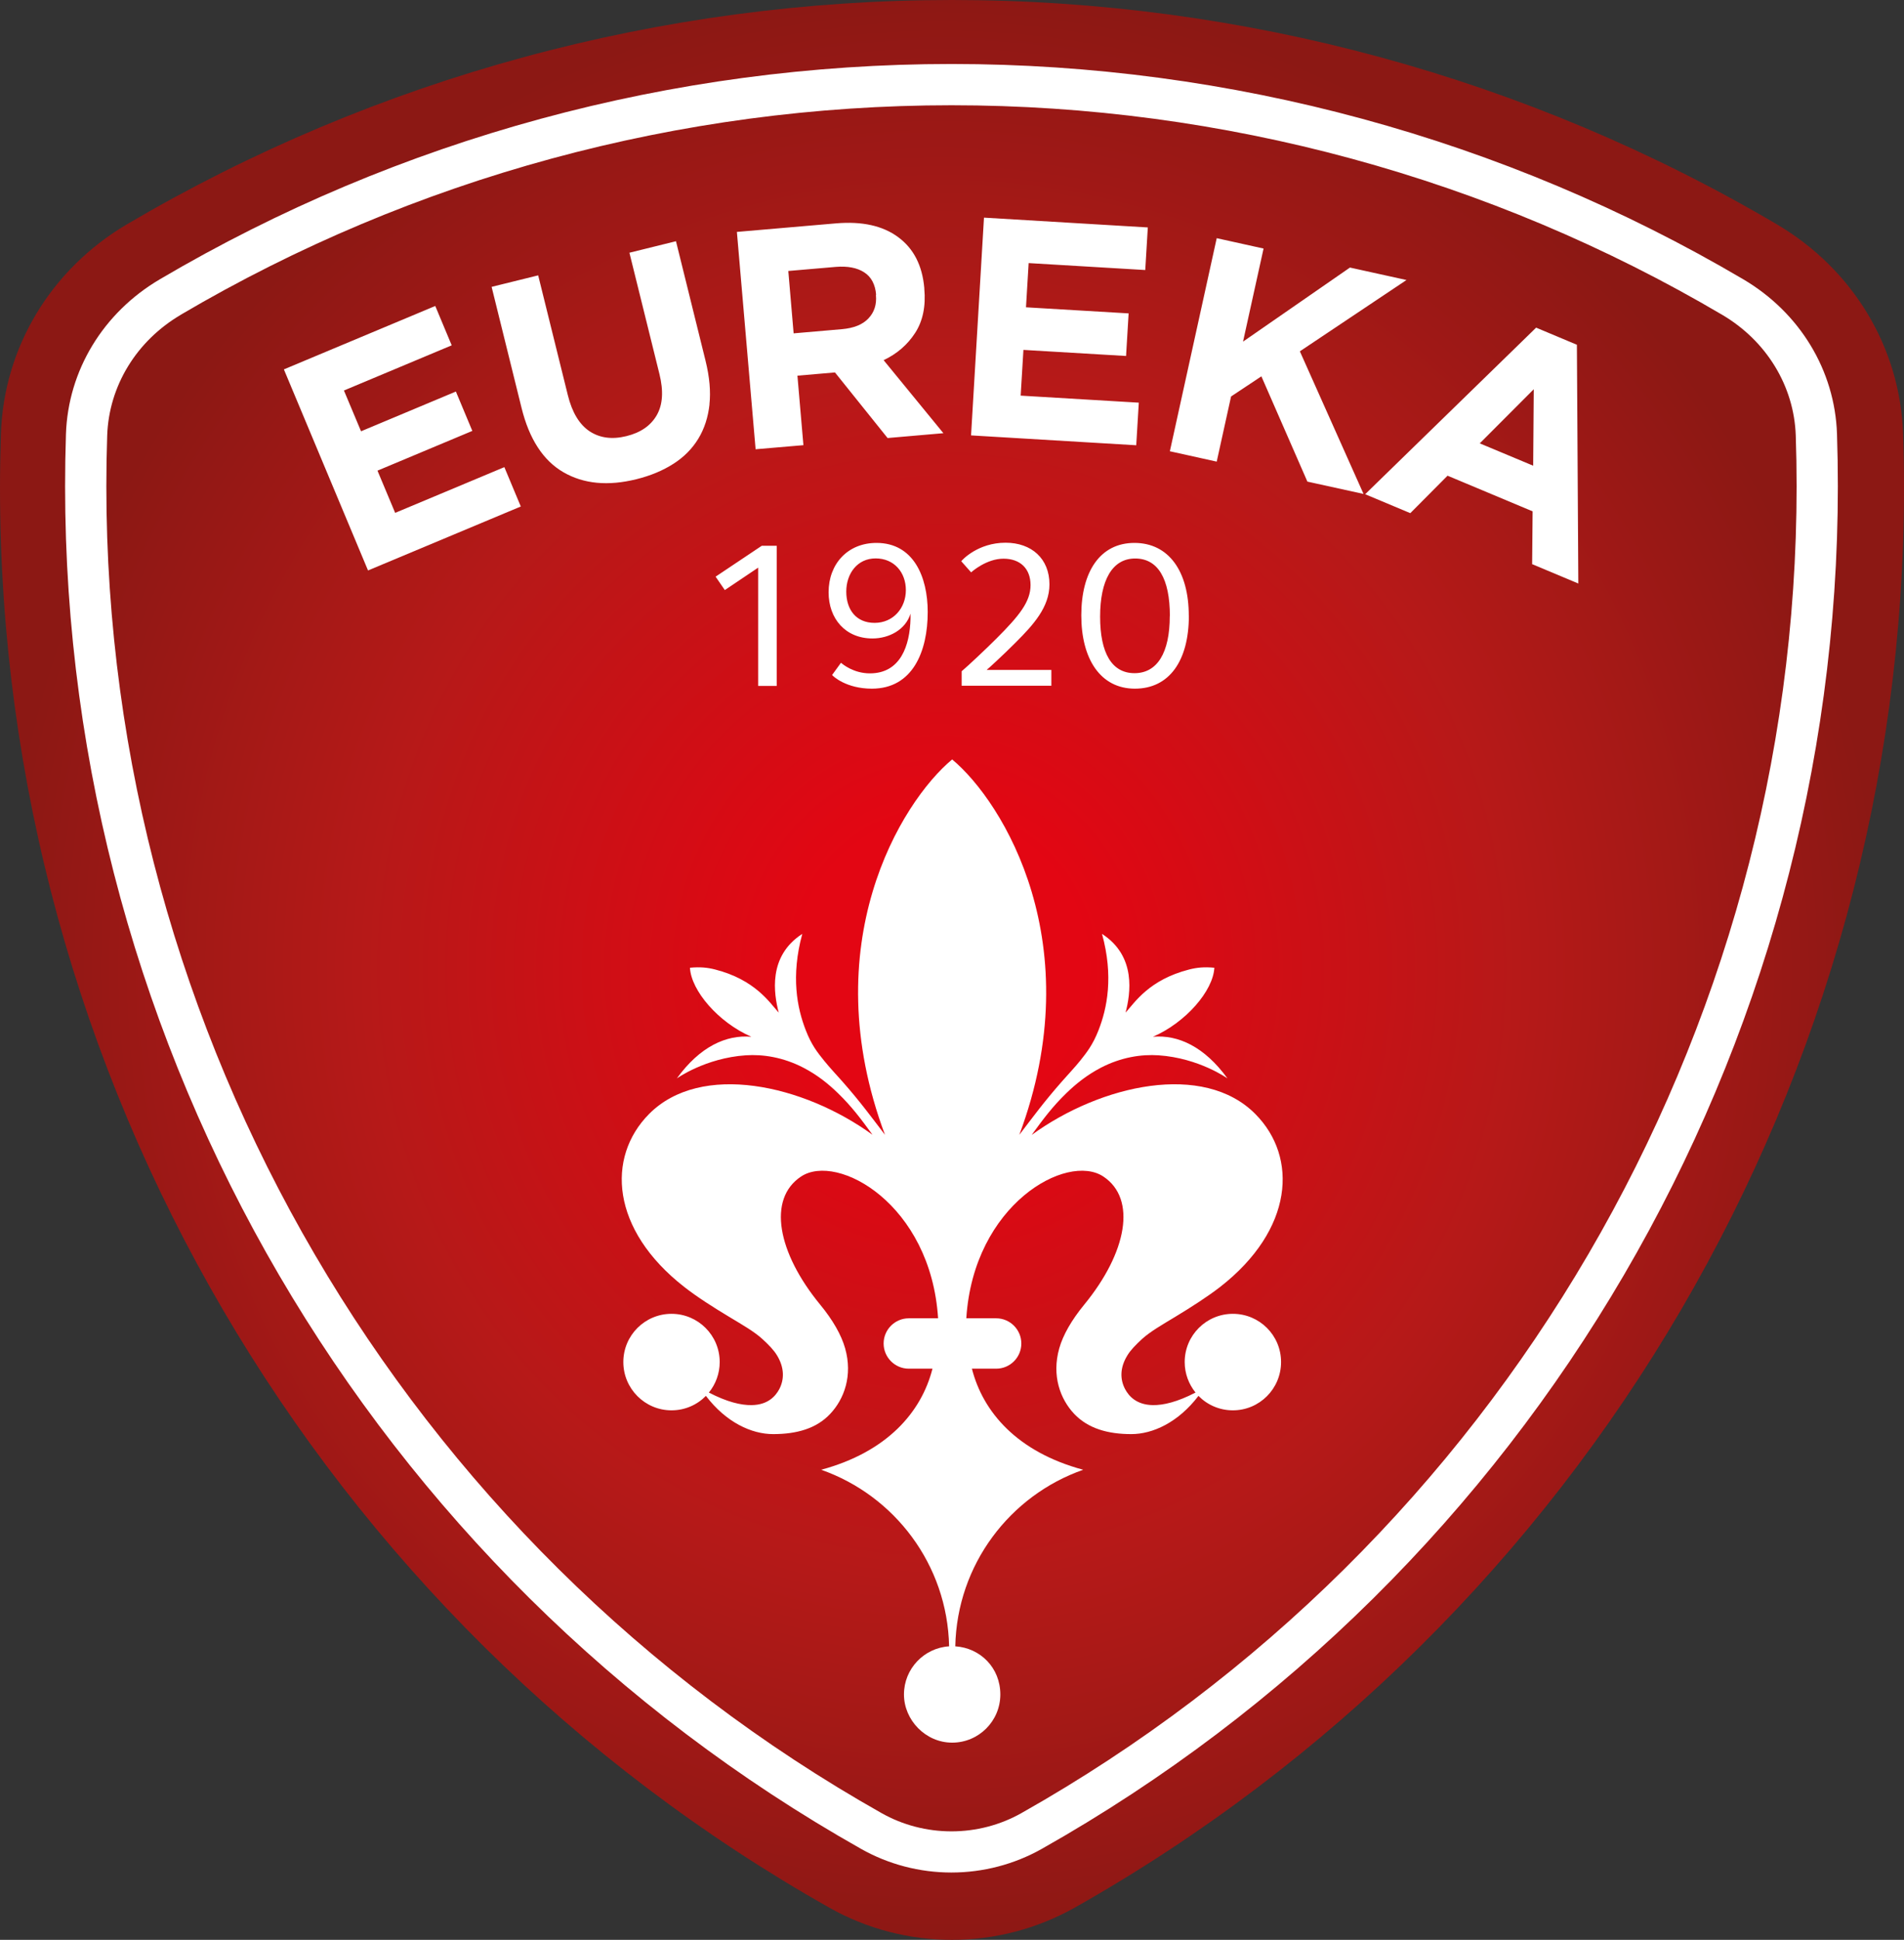
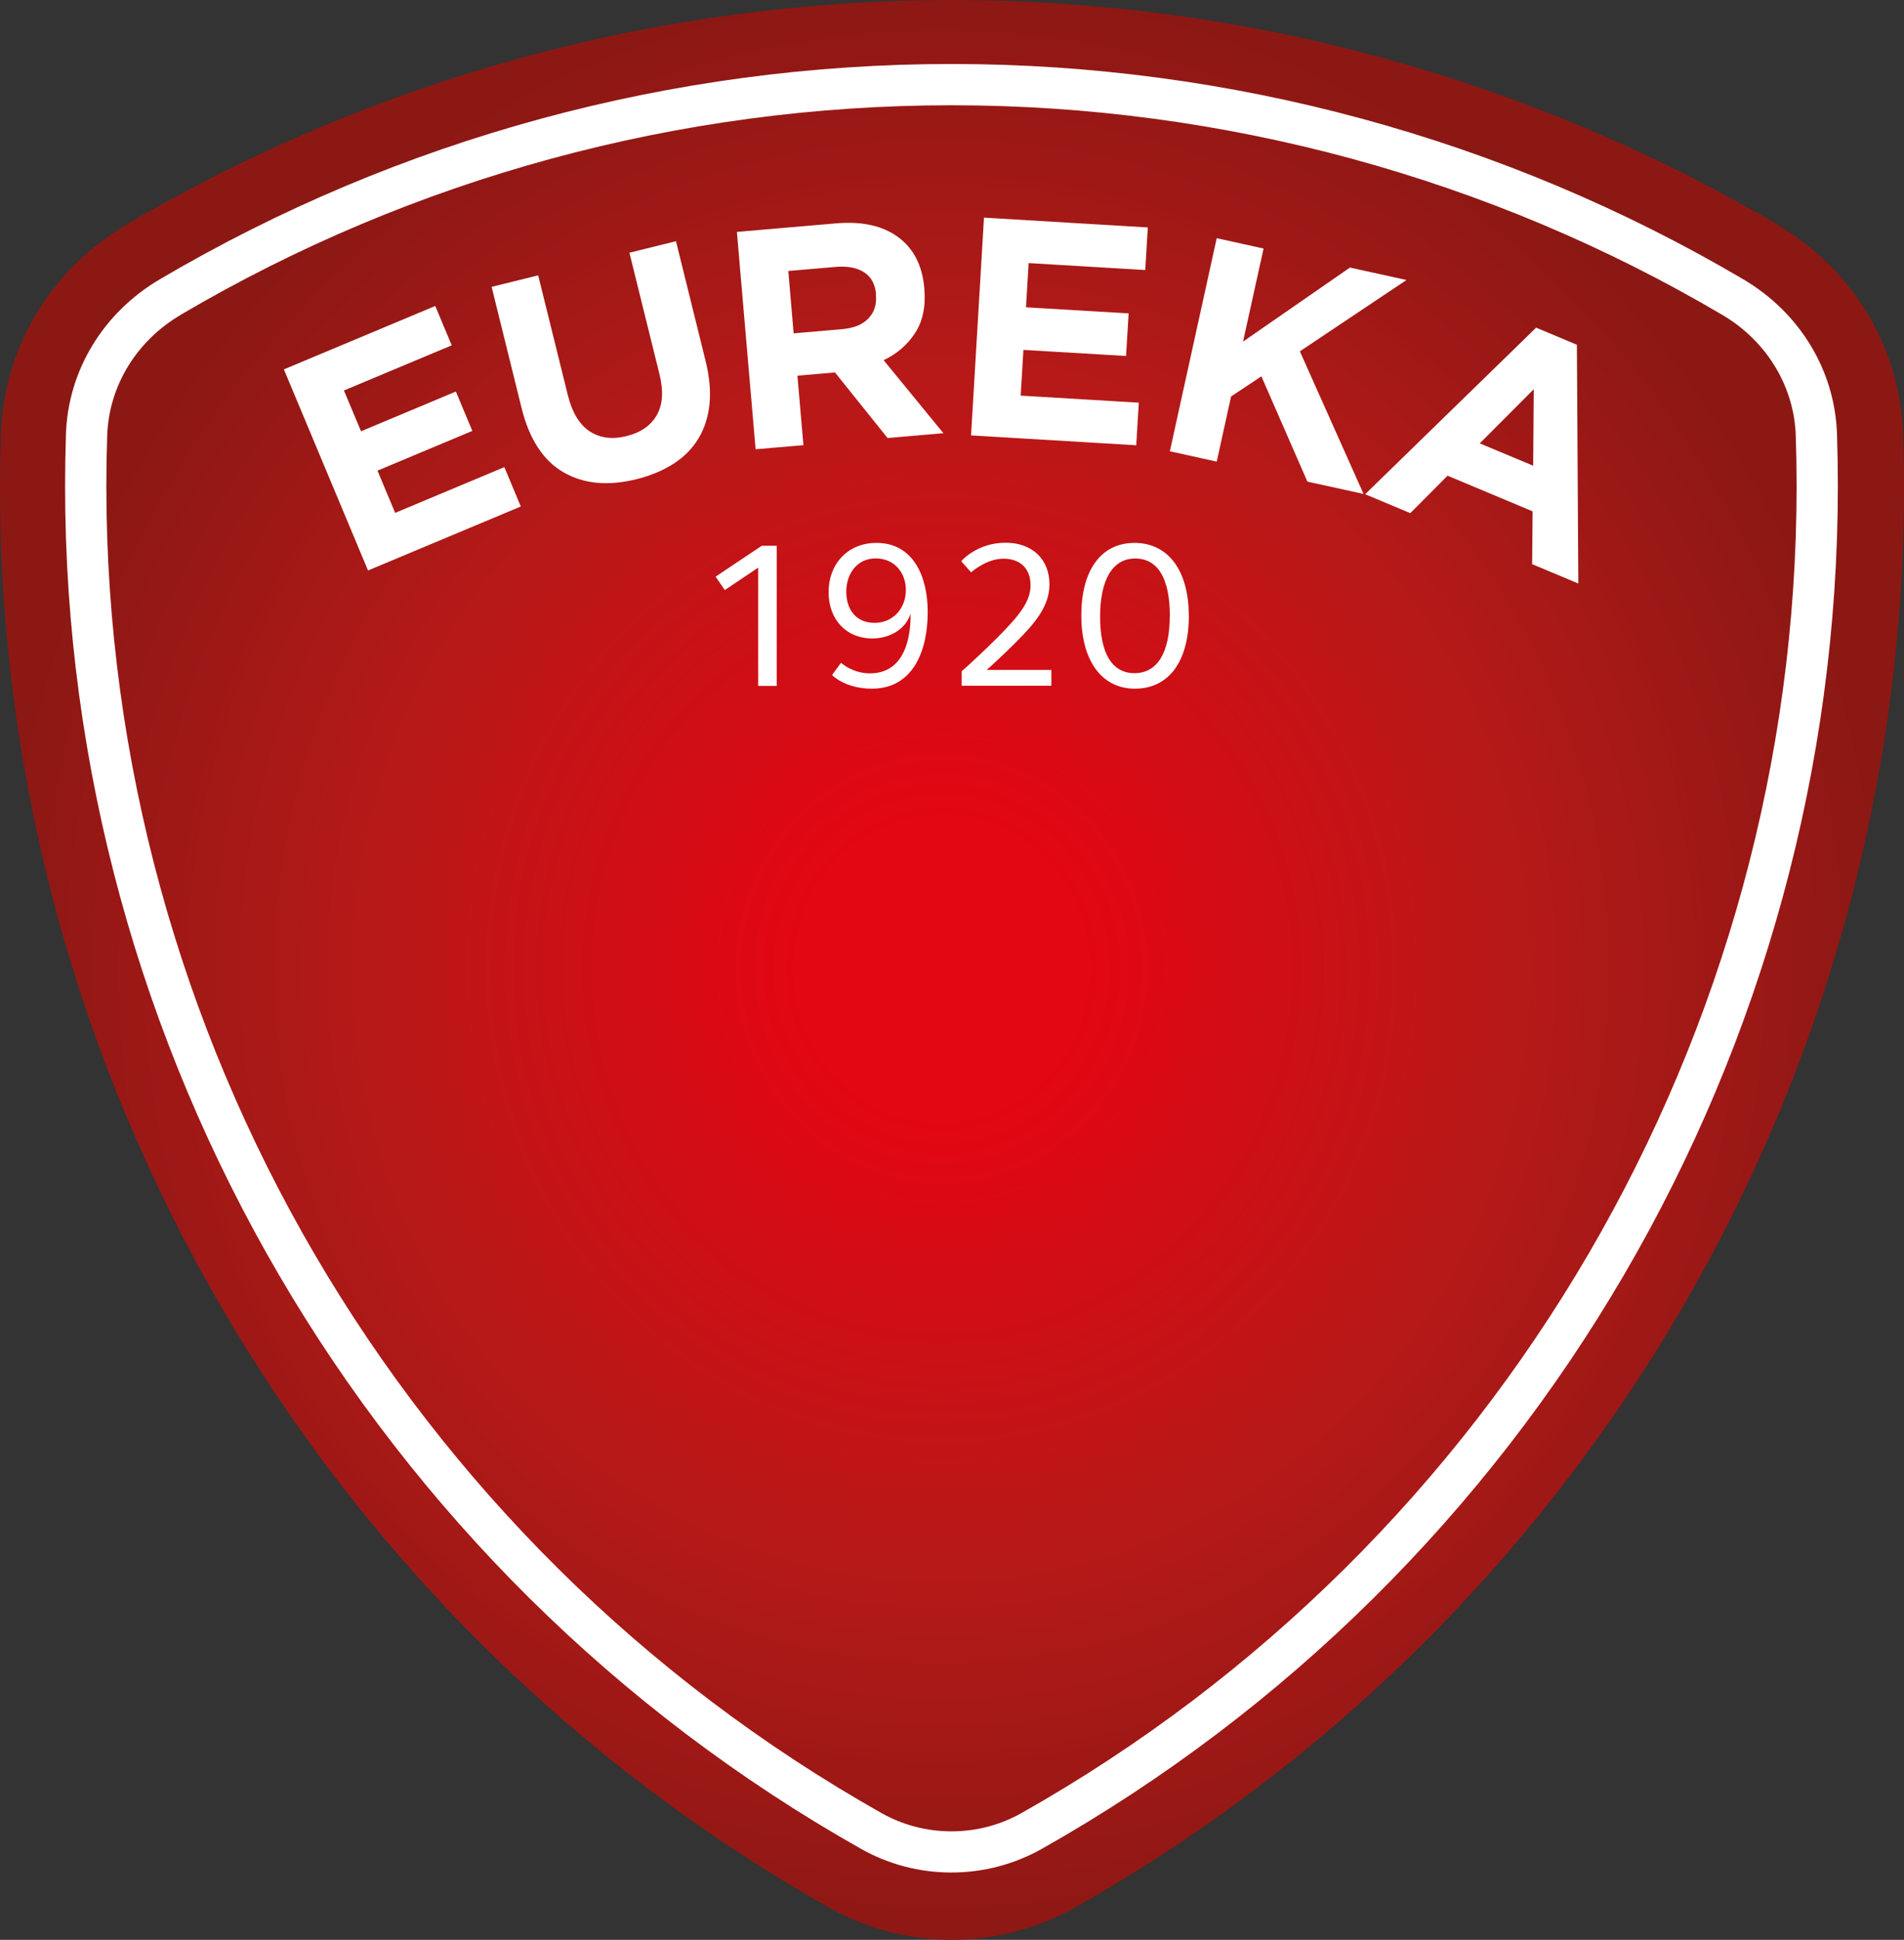
<svg xmlns="http://www.w3.org/2000/svg" id="Livello_1" data-name="Livello 1" viewBox="0 0 200.35 204.02">
  <rect x="0" y="0" width="200.35" height="204.02" fill="#333333" stroke="none" />
  <defs>
    <style> .cls-1 { clip-path: url(#clippath); } .cls-2 { fill: none; } .cls-2, .cls-3, .cls-4 { stroke-width: 0px; } .cls-3 { fill: #fff; } .cls-4 { fill: url(#Sfumatura_Eureka); } </style>
    <clipPath id="clippath">
      <path class="cls-2" d="m19.02,33.11c-4.67,2.75-7.56,7.49-7.74,12.69-.06,1.77-.09,3.56-.09,5.35,0,57.69,31.25,111.16,81.57,139.54,2.23,1.26,4.78,1.92,7.36,1.92s5.13-.66,7.36-1.92c50.31-28.38,81.57-81.85,81.57-139.54,0-1.79-.03-3.57-.09-5.35-.18-5.19-3.07-9.94-7.74-12.69-24.48-14.42-52.53-22.04-81.1-22.04s-56.62,7.62-81.11,22.04m71.61,161.35C38.95,165.32,6.85,110.4,6.85,51.15c0-1.84.03-3.67.09-5.49.22-6.69,3.91-12.77,9.87-16.28C41.96,14.56,70.77,6.73,100.12,6.73s58.16,7.83,83.31,22.64c5.96,3.51,9.65,9.59,9.87,16.28.06,1.82.09,3.65.09,5.49,0,59.26-32.1,114.18-83.78,143.32-2.88,1.62-6.16,2.48-9.5,2.48s-6.62-.86-9.49-2.48M100.17,0C69.59,0,39.57,8.16,13.36,23.59,5.36,28.31.4,36.53.1,45.59c-.06,1.9-.1,3.82-.1,5.73,0,61.74,33.45,118.96,87.29,149.33,3.91,2.21,8.37,3.37,12.88,3.37s8.97-1.17,12.89-3.37h0c53.84-30.37,87.29-87.59,87.29-149.33,0-1.89-.03-3.81-.1-5.72-.31-9.06-5.26-17.28-13.27-22C160.77,8.16,130.75,0,100.17,0Z" />
    </clipPath>
    <radialGradient id="Sfumatura_Eureka" data-name="Sfumatura Eureka" cx="-196.7" cy="544.28" fx="-196.7" fy="544.28" r=".5" gradientTransform="translate(40229.65 113176.54) scale(204.02 -207.75)" gradientUnits="userSpaceOnUse">
      <stop offset="0" stop-color="#e30613" />
      <stop offset=".15" stop-color="#e30613" />
      <stop offset=".6" stop-color="#b61918" />
      <stop offset=".98" stop-color="#8c1814" />
      <stop offset="1" stop-color="#8c1814" />
    </radialGradient>
  </defs>
  <path class="cls-3" d="m100.26,198.7c-3.62,0-7.2-.93-10.33-2.7C37.72,166.55,5.29,111.06,5.29,51.19c0-1.82.03-3.69.1-5.55.24-7.27,4.25-13.89,10.71-17.69C41.5,12.99,70.61,5.08,100.26,5.08s58.76,7.91,84.17,22.87c6.46,3.81,10.46,10.42,10.71,17.69.06,1.83.09,3.7.09,5.55,0,59.87-32.43,115.36-84.64,144.8-3.14,1.77-6.71,2.7-10.33,2.7" />
  <g class="cls-1">
    <rect class="cls-4" y="0" width="200.35" height="204.02" />
  </g>
-   <path class="cls-3" d="m108.57,119.35c1.19-1.64,2.2-2.99,3.65-4.39.98-.95,2.14-1.89,3.61-2.66,2.16-1.12,4.28-1.43,6.08-1.31,4.26.29,7.25,2.43,7.25,2.43-2.42-3.34-5.19-4.61-7.84-4.38,3.46-1.5,6.34-4.84,6.46-7.26-1.08-.1-1.83-.02-2.63.18-4.24,1.08-5.74,3.47-6.71,4.54.51-1.97,1.16-5.93-2.48-8.28,1.23,4.47.54,7.82-.37,10.14-.61,1.55-1.24,2.33-1.93,3.2-.52.65-1.41,1.6-1.89,2.15-1.94,2.2-3.07,3.76-4.51,5.64,7.47-19.99-1.64-34.95-7.07-39.48,0,0,0,0,0,0-5.43,4.53-14.55,19.49-7.07,39.48-1.44-1.88-2.57-3.44-4.51-5.64-.49-.55-1.37-1.5-1.89-2.15-.7-.87-1.33-1.65-1.93-3.2-.91-2.32-1.59-5.67-.37-10.14-3.64,2.35-2.99,6.31-2.48,8.28-.97-1.07-2.48-3.46-6.71-4.54-.79-.2-1.55-.28-2.63-.18.12,2.41,3,5.76,6.46,7.26-2.66-.23-5.42,1.04-7.84,4.38,0,0,2.99-2.14,7.25-2.43,1.79-.12,3.92.19,6.08,1.31,1.48.77,2.63,1.71,3.61,2.66,1.45,1.4,2.46,2.75,3.65,4.39-7.27-5.28-18.06-7.69-23.52-2.18-4.5,4.55-4.02,12.16,3.72,18.19,1.34,1.05,3.04,2.13,4.77,3.17,1.36.82,2.59,1.52,3.44,2.3.66.6,1.21,1.17,1.54,1.72.78,1.28.78,2.52.24,3.55-.39.73-1.19,1.66-2.91,1.68-1.12.02-2.59-.33-4.5-1.32.71-.87,1.14-1.99,1.14-3.21,0-2.8-2.27-5.07-5.07-5.07s-5.07,2.27-5.07,5.07,2.27,5.08,5.07,5.08c1.42,0,2.7-.58,3.62-1.52,2.13,2.8,4.81,4.02,7.07,4.02,2.46,0,4.55-.57,6.01-2.13,1.47-1.56,2.38-4.02,1.57-6.89-.4-1.41-1.28-2.96-2.63-4.6-4.5-5.47-5.56-11.12-2.01-13.47,3.83-2.54,13.66,2.92,14.42,14.91h-3.08c-1.46,0-2.65,1.19-2.65,2.65s1.19,2.65,2.65,2.65h2.49c-1.16,4.56-4.76,8.75-11.71,10.63,7.72,2.71,13.28,9.98,13.46,18.57-2.65.17-4.75,2.37-4.75,5.06s2.27,5.07,5.07,5.07,5.07-2.27,5.07-5.07-2.1-4.89-4.74-5.06c.18-8.6,5.75-15.87,13.46-18.57-6.95-1.87-10.55-6.07-11.71-10.63h2.55c1.47,0,2.65-1.19,2.65-2.65s-1.19-2.65-2.65-2.65h-3.14c.76-11.99,10.59-17.45,14.42-14.91,3.54,2.35,2.48,8-2.01,13.47-1.35,1.65-2.23,3.19-2.63,4.6-.81,2.87.1,5.33,1.57,6.89,1.47,1.55,3.56,2.13,6.01,2.13,2.26,0,4.93-1.22,7.07-4.02.92.94,2.2,1.52,3.62,1.52,2.8,0,5.07-2.27,5.07-5.08s-2.27-5.07-5.07-5.07-5.07,2.27-5.07,5.07c0,1.22.43,2.33,1.14,3.21-1.91.99-3.39,1.34-4.5,1.32-1.72-.03-2.52-.95-2.91-1.68-.55-1.04-.55-2.27.24-3.55.33-.55.89-1.12,1.54-1.72.86-.78,2.08-1.48,3.44-2.3,1.72-1.04,3.42-2.13,4.77-3.17,7.74-6.03,8.23-13.64,3.72-18.19-5.46-5.51-16.24-3.1-23.52,2.18" />
  <path class="cls-3" d="m123.09,64.79c0,3.89-1.33,6.01-3.71,6.01s-3.62-2.1-3.62-5.94,1.28-6.12,3.69-6.12,3.65,2.14,3.65,6.05m1.99-.04c0-4.68-2.12-7.65-5.72-7.65s-5.59,3.01-5.59,7.62,2.03,7.71,5.64,7.71,5.68-2.92,5.68-7.69m-14.47,7.4v-1.68h-6.81c.07-.04,1.75-1.57,3.07-2.9,1.86-1.86,3.54-3.71,3.54-6.1,0-2.7-1.88-4.38-4.62-4.38-2.9,0-4.57,1.81-4.66,1.95l1.04,1.17c.11-.11,1.64-1.44,3.4-1.44s2.85,1.04,2.85,2.78-1.17,3.2-3.58,5.61c-1.08,1.08-3,2.89-3.67,3.45v1.52h9.44Zm-15.31-10.08c0,1.9-1.33,3.45-3.29,3.45s-2.98-1.41-2.98-3.29,1.15-3.49,3.09-3.49,3.18,1.46,3.18,3.34m2.3,2.3c0-3.71-1.5-7.27-5.39-7.27-3.03,0-5.04,2.21-5.04,5.19,0,2.78,1.77,4.86,4.62,4.86,1.75,0,3.49-.93,4-2.61v.53c-.07,2.81-1.04,5.75-4.27,5.75-1.72,0-2.85-.95-3.05-1.11l-.93,1.28c.09.13,1.48,1.44,4.18,1.44,4.31,0,5.88-3.93,5.88-8.07m-15.89,7.78v-14.74h-1.57l-4.86,3.25.97,1.41,3.51-2.36v12.44h1.94Z" />
  <path class="cls-3" d="m161.39,40.94l-5.68,5.69,5.62,2.35.06-8.04Zm-.17,18.4l.05-5.56-8.95-3.75-3.92,3.94-4.75-1.99,17.99-17.52,4.29,1.8.15,25.11-4.87-2.04Zm-23.65-8.69l-4.84-11.07-3.19,2.12-1.51,6.85-4.93-1.09,4.93-22.41,4.93,1.09-2.16,9.79,11.25-7.79,5.95,1.31-11.22,7.5,6.7,15-5.92-1.3Zm-35.39-4.86l1.36-22.9,17.24,1.03-.27,4.48-12.27-.73-.28,4.65,10.8.64-.27,4.48-10.8-.64-.29,4.81,12.43.74-.27,4.48-17.41-1.04Zm-9.99-14.79c-.09-1.09-.51-1.88-1.26-2.36-.74-.48-1.74-.67-2.98-.57l-5,.43.56,6.56,5.09-.44c1.24-.11,2.17-.48,2.78-1.13.61-.64.88-1.46.79-2.44v-.07Zm1.2,15.06l-5.53-6.89-3.95.34.63,7.31-5.03.43-1.97-22.86,10.45-.9c2.72-.23,4.9.25,6.52,1.45,1.63,1.2,2.54,2.98,2.75,5.36v.07c.17,1.85-.16,3.4-.96,4.64-.8,1.24-1.91,2.2-3.32,2.87l6.29,7.68-5.88.51Zm-18.73-3.54c-.15,1.36-.54,2.57-1.18,3.62-.64,1.05-1.51,1.93-2.62,2.64-1.11.71-2.4,1.25-3.89,1.62-2.99.74-5.55.5-7.68-.73-2.13-1.23-3.6-3.49-4.41-6.77l-3.15-12.73,4.9-1.21,3.12,12.6c.45,1.82,1.22,3.09,2.29,3.8,1.08.71,2.37.88,3.87.51,1.51-.37,2.57-1.11,3.2-2.21.63-1.1.72-2.54.28-4.32l-3.16-12.76,4.9-1.21,3.11,12.57c.42,1.7.56,3.23.41,4.59m-35.92,17.48l-8.86-21.16,15.93-6.67,1.73,4.14-11.34,4.75,1.8,4.29,9.98-4.18,1.73,4.14-9.98,4.18,1.86,4.44,11.49-4.81,1.73,4.14-16.08,6.73Z" />
</svg>